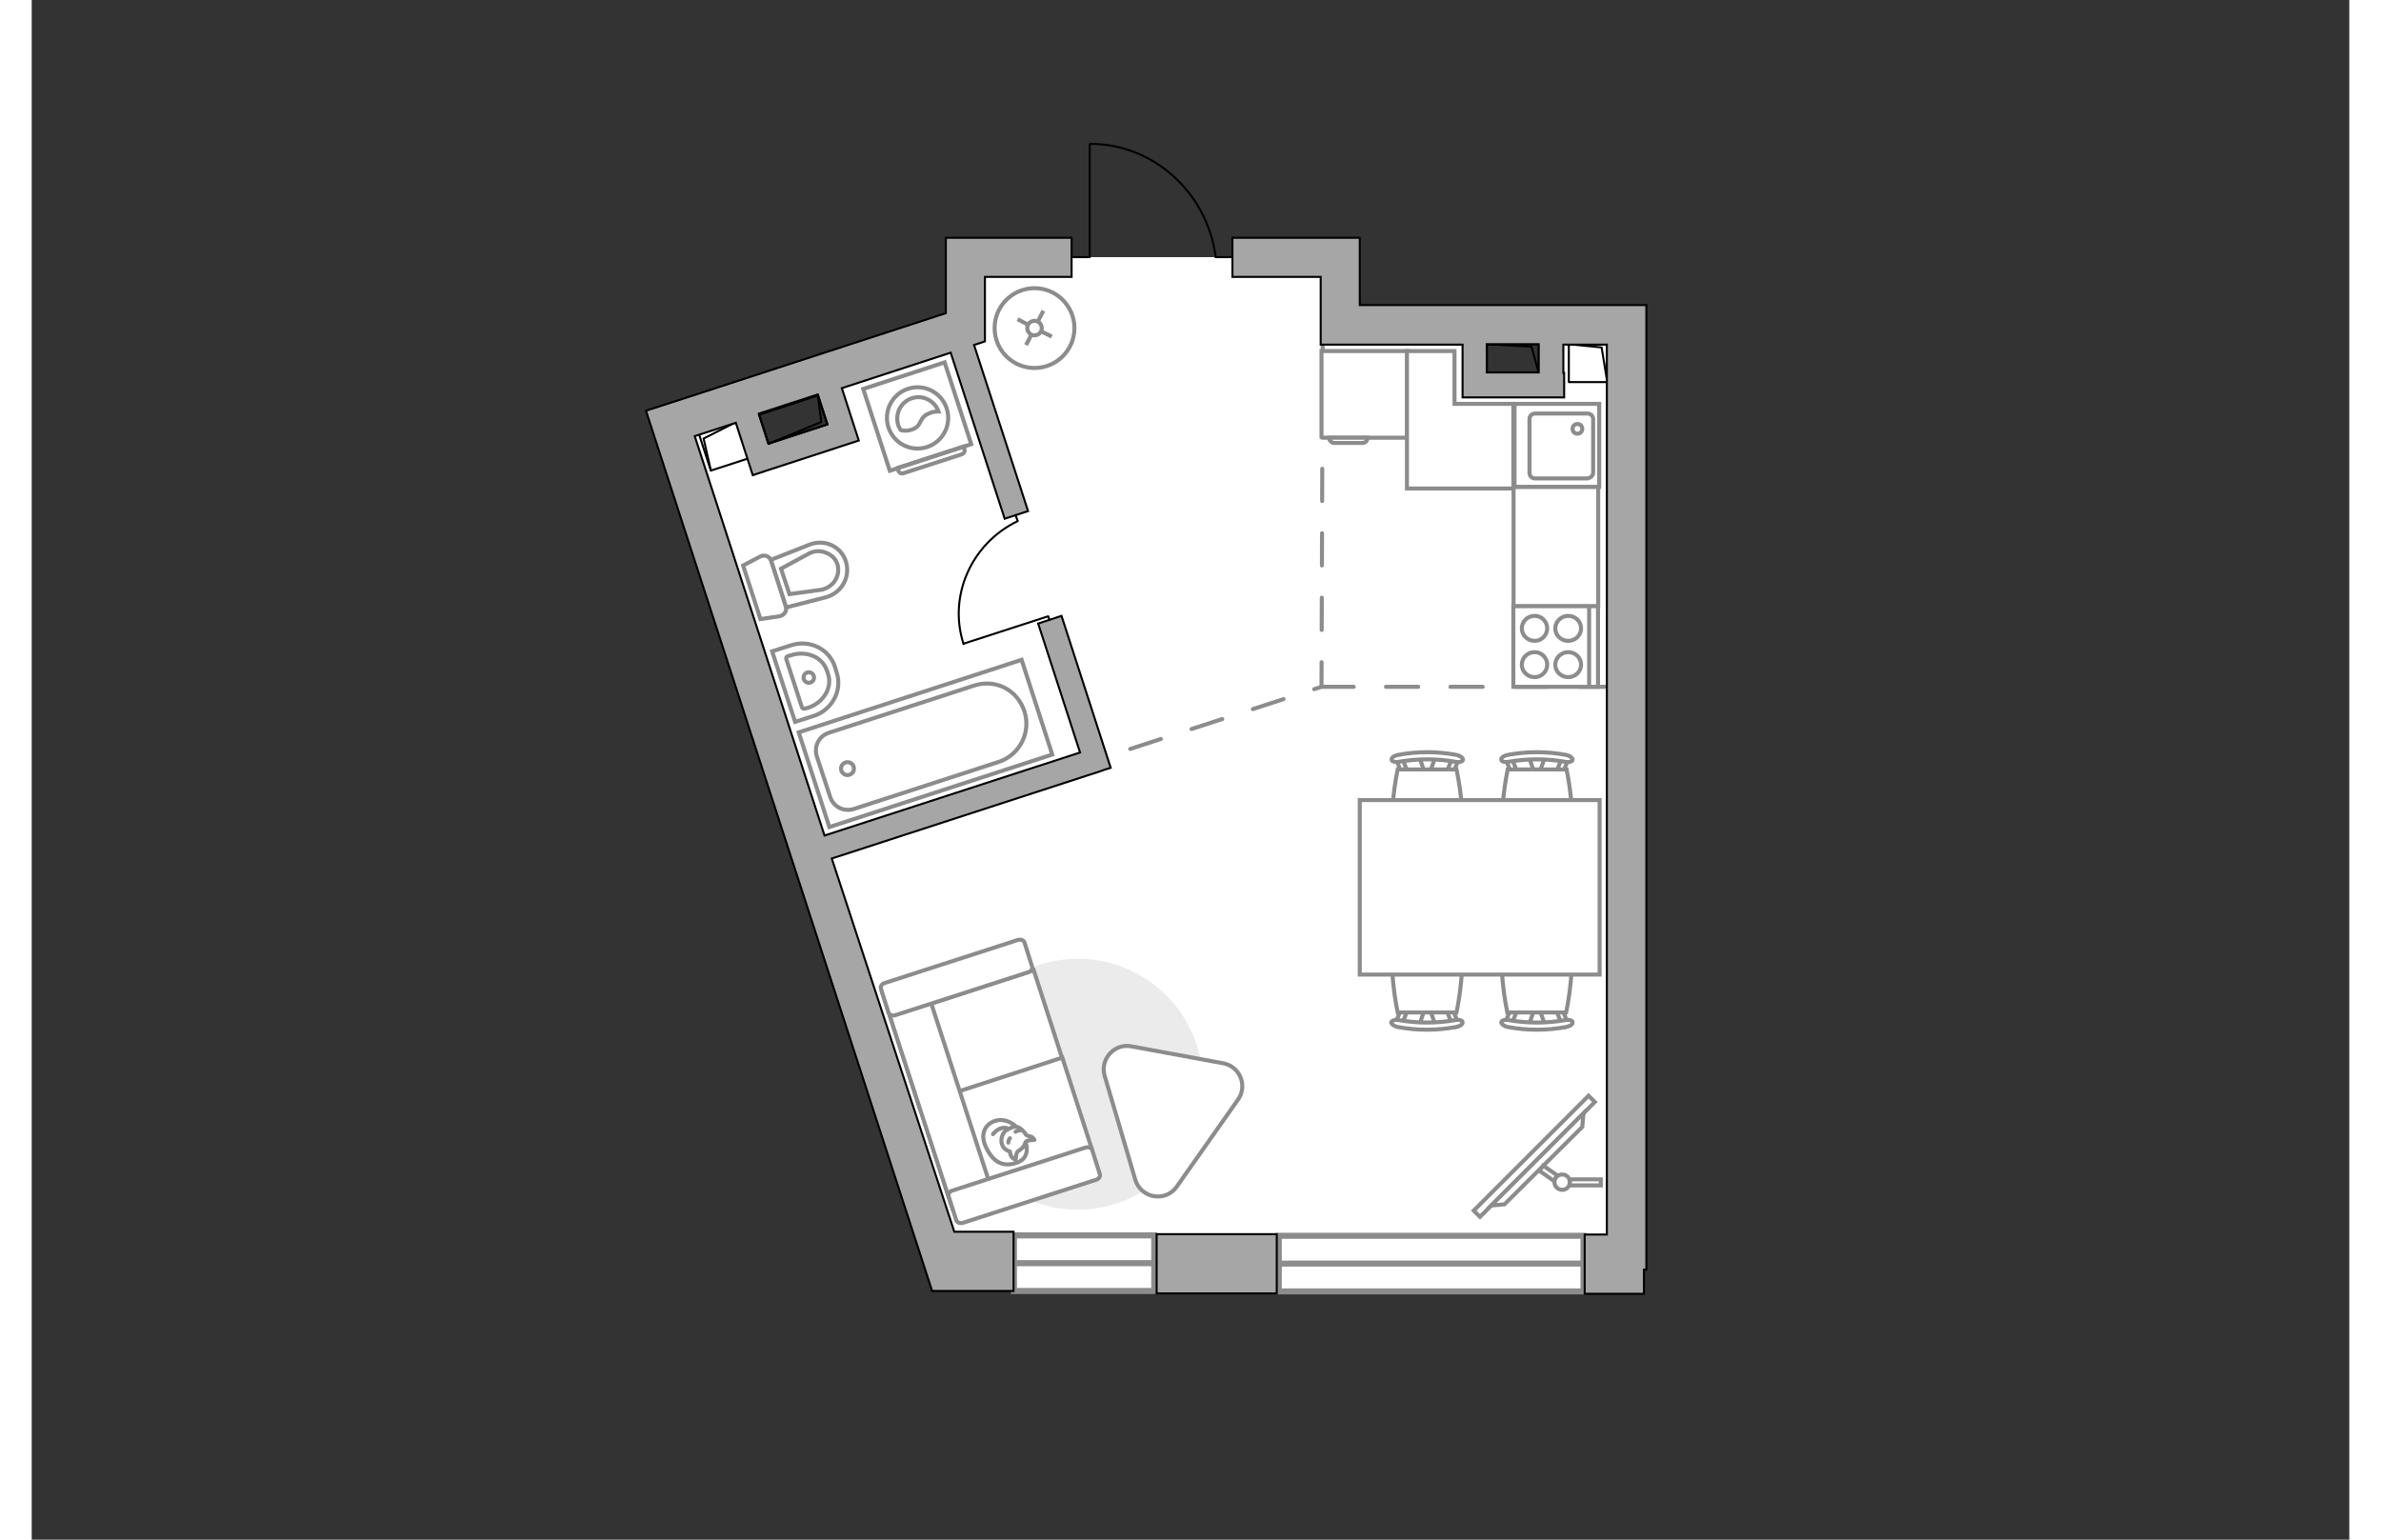
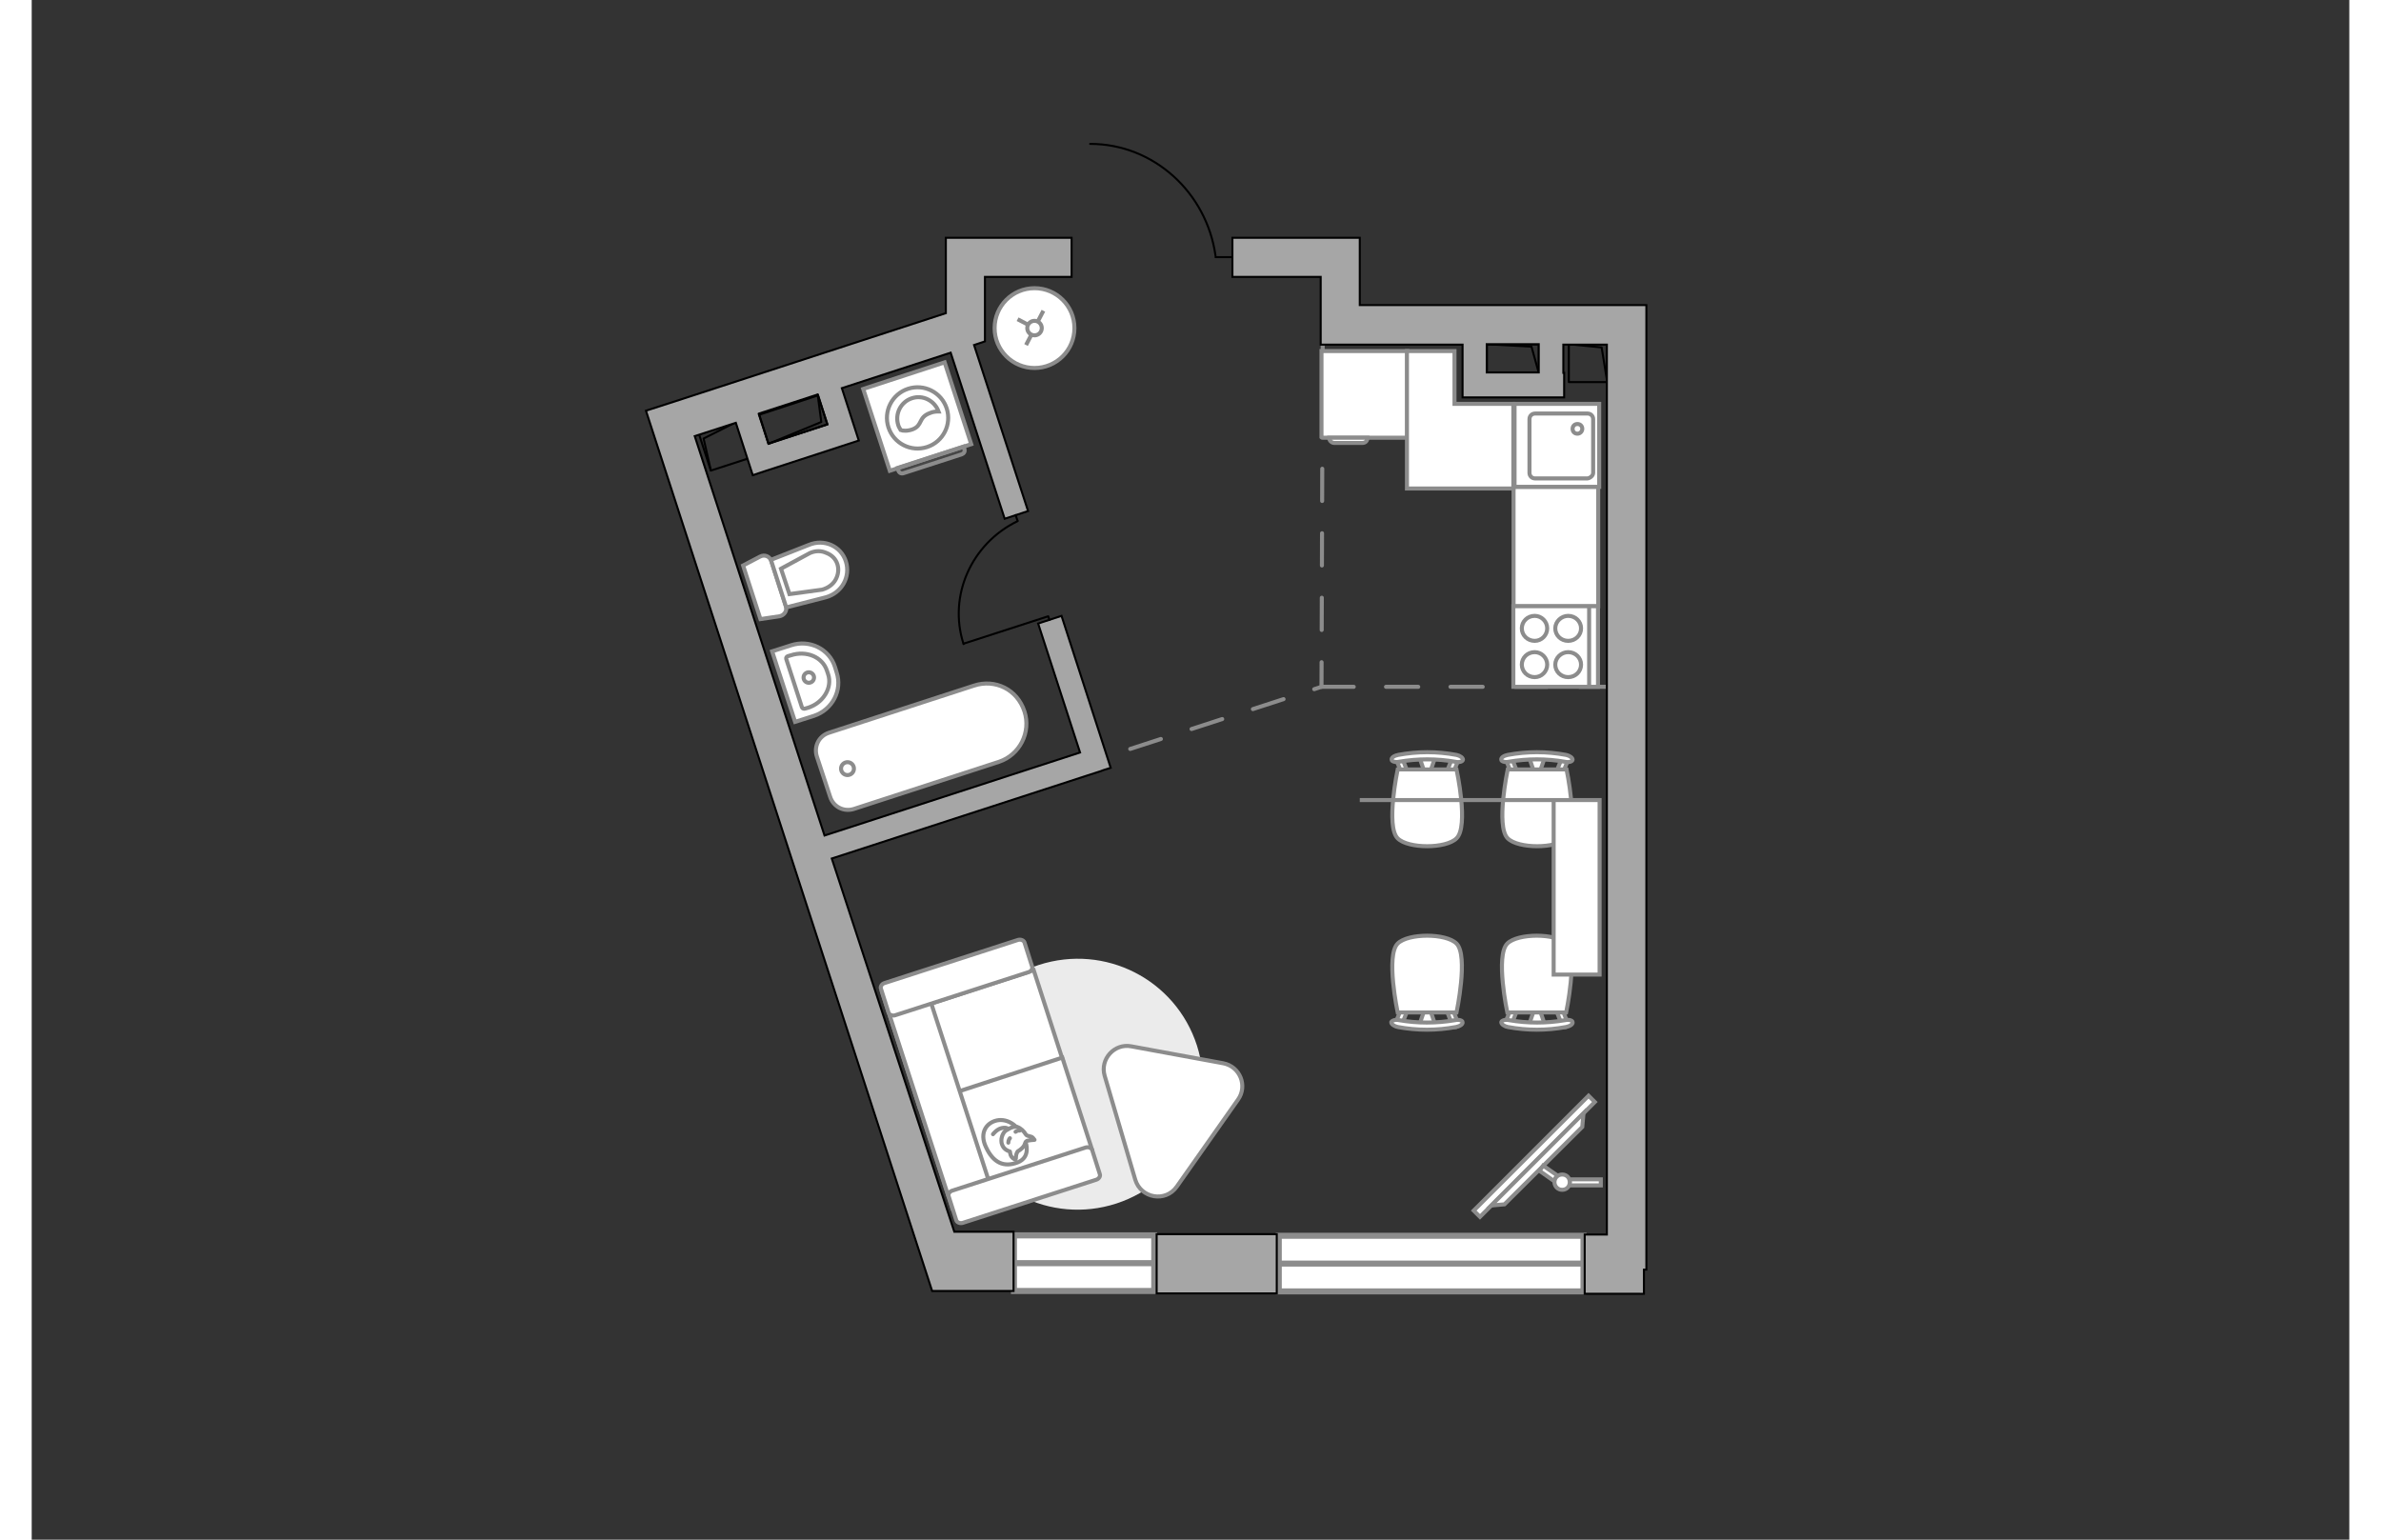
<svg xmlns="http://www.w3.org/2000/svg" version="1.1" x="0px" y="0px" viewBox="0 0 575 382" style="enable-background:new 0 0 575 382;" xml:space="preserve" width="883" height="571">
  <rect x="0" y="0" width="575" height="382" fill="#333333" stroke="none" />
  <style type="text/css">
	.st0{fill:#FFFFFF;}
	.st1{fill:#FFFFFF;stroke:#8C8C8C;stroke-width:1.5;stroke-linecap:round;stroke-miterlimit:10;}
	.st2{fill:none;stroke:#8C8C8C;stroke-linecap:round;stroke-linejoin:round;stroke-miterlimit:10;stroke-dasharray:8;}
	.st3{fill:none;stroke:#000000;stroke-width:0.5;stroke-linecap:round;stroke-linejoin:round;stroke-miterlimit:10;}
	.st4{fill:#A6A6A6;stroke:#000000;stroke-width:0.5;stroke-miterlimit:10;}
	.st5{fill:#FFFFFF;stroke:#8C8C8C;stroke-miterlimit:10;}
	.st6{fill:#EBEBEB;}
	.st7{fill:#FFFFFF;stroke:#8C8C8C;stroke-linecap:round;stroke-linejoin:round;stroke-miterlimit:10;}
	.st8{fill:none;stroke:#8C8C8C;stroke-linecap:round;stroke-linejoin:round;stroke-miterlimit:10;}
	.st9{fill-rule:evenodd;clip-rule:evenodd;fill:#FFFFFF;fill-opacity:0.1;stroke:#8C8C8C;stroke-miterlimit:10;}
</style>
  <g id="bg_1_">
-     <polygon class="st0" points="376.7,81 377.1,95.3 357.5,95.1 357.7,80.4 323.8,81.9 324.1,64 298,63.8 257.8,63.8 231.9,64.6    230.6,81.5 196.5,92.6 201.3,107.5 181,114.4 176.1,99.2 159.6,104.6 227.7,314.2 395.2,313.2 395.5,80.7  " />
-   </g>
+     </g>
  <g id="windows_1_">
    <g>
      <rect x="243.7" y="306.5" class="st1" width="34.8" height="13.8" />
      <line class="st1" x1="243.7" y1="313.4" x2="278.5" y2="313.4" />
    </g>
    <g>
      <rect x="309.4" y="306.6" class="st1" width="75.6" height="13.8" />
      <line class="st1" x1="309.4" y1="313.5" x2="384.9" y2="313.5" />
    </g>
  </g>
  <g id="plan">
    <line class="st2" x1="320" y1="170.4" x2="393.5" y2="170.4" />
    <polyline class="st2" points="320.3,84.3 320,170.4 264.9,188.3  " />
    <g>
-       <polyline class="st3" points="262.5,35.8 262.5,63.8 257.8,63.8   " />
      <line class="st3" x1="298" y1="63.8" x2="293.7" y2="63.8" />
      <path class="st3" d="M293.7,63.4c-2.2-15.6-15.3-27.7-31.1-27.7" />
    </g>
    <g>
      <rect x="166.8" y="106" transform="matrix(0.951 -0.309 0.309 0.951 -25.821 58.46)" class="st3" width="9.7" height="9.5" />
      <polyline class="st3" points="168.5,116.7 166.7,108.8 174.8,104.7   " />
    </g>
    <g>
      <rect x="381.4" y="85.4" transform="matrix(7.714064e-08 1 -1 7.714064e-08 476.263 -296.002)" class="st3" width="9.4" height="9.5" />
      <polyline class="st3" points="381.4,85.4 389.5,86.2 390.9,94.8   " />
    </g>
    <g>
      <rect x="364" y="82.5" transform="matrix(4.768100e-07 1 -1 4.768100e-07 456.424 -278.539)" class="st3" width="7" height="12.9" />
      <polyline class="st3" points="361,85.4 372.1,86 373.9,92.5   " />
    </g>
    <g>
      <rect x="279.1" y="306.2" class="st4" width="29.8" height="14.7" />
      <path class="st4" d="M400.6,75.7h-2.9h-6.9h-61.3v-6.9v-6.6V59h-31.6v9.7h21.9v6.9V85v0.5h35.2v7v4v2.1h25.2v-6.1H380v-7h10.8    v220.8h-5.5v14.7H400v-6h0.6V75.7z M373.9,92.4H361v-7h12.9V92.4z" />
      <path class="st4" d="M255.5,152.8l-5.8,1.9l10.4,32l-63.4,20.6l-32.2-99.1l10.2-3.3l4.2,13l3.3-1.1l0,0l17.2-5.6l0,0l1.2-0.4    l3.7-1.2l0,0l0.9-0.3l-4.2-13l27-8.8l13.4,41.2l5.8-1.9l-13.4-41.2l2.7-0.9v-16h21.5V59h-21.5h-9.2h-0.5v18.7l-65.1,21.2l0,0    l-9.3,3l71,218.4l20.2,0v-14.7h-14.7L198.5,213l63.4-20.6l0,0l3.4-1.1l0.5-0.2l0,0l1.9-0.6L255.5,152.8z M197.4,105.3l-14.6,4.8    l-2.3-7.2l14.6-4.8L197.4,105.3z" />
    </g>
    <g>
      <rect x="181.2" y="100.1" transform="matrix(-0.951 0.309 -0.309 -0.951 400.669 144.494)" class="st3" width="15.4" height="7.8" />
      <polyline class="st3" points="195,97.9 195.9,104.7 182.8,110.1   " />
    </g>
    <g>
      <path id="wc_00000176724553085789475290000007762969819350196897_" class="st5" d="M193.1,137.2" />
      <g id="Group_26_00000008135626332523157180000016609612690583499906_">
        <path id="Vector_130_00000021841906213735288800000018036750234706086844_" class="st5" d="M183.5,139.2l3.6,11.2     c0.4,1.1-0.4,2.3-1.6,2.5l-4.7,0.7l-4.3-13.3l4.2-2.2C181.8,137.5,183.1,138,183.5,139.2z" />
        <path id="Vector_131_00000020386732004597000960000008935971400859614616_" class="st5" d="M202,139.3c1.2,3.8-1,7.8-5,8.9     l-9.8,2.5l-3.8-11.8l9.4-3.7C196.6,133.6,200.8,135.5,202,139.3z" />
        <path id="Vector_132_00000053517585063504633490000000399290284470842549_" class="st5" d="M188,147.4l8.1-1.1     c1.4-0.4,2.6-1.2,3.3-2.4c0.7-1.2,0.9-2.6,0.5-3.9c-0.4-1.3-1.4-2.3-2.7-2.8c-1.3-0.6-2.7-0.6-4.1,0l-7.2,3.9L188,147.4z" />
      </g>
    </g>
    <g>
      <path id="Vector_134_00000074405869314936444610000012572574565563005877_" class="st5" d="M199.3,165.5l0.4,1.3    c1.5,4.5-1.1,9.3-5.6,10.8l-4.7,1.5l-5.7-17.5l4.7-1.5C193,158.6,197.9,161,199.3,165.5z" />
      <path id="Vector_133_00000137853834633619137030000005532928510993881230_" class="st5" d="M197.3,166.4l0.3,0.9    c1.1,3.3-1.2,7.1-5,8.3l-0.7,0.2c-0.3,0.1-0.7,0-0.8-0.3l-3.9-12c-0.1-0.3,0.1-0.6,0.4-0.7l0.7-0.2    C192.2,161.3,196.2,163,197.3,166.4z" />
      <circle class="st5" cx="192.8" cy="168.1" r="1.3" />
    </g>
    <g>
      <g>
-         <path id="Vector_135_00000163065013408547304250000012017013372113265070_" class="st5" d="M245.6,163.7l-55.3,18l7.6,23.5     l55.3-18L245.6,163.7z" />
        <path id="Vector_136_00000109751723244909154170000013725285482045211055_" class="st5" d="M246.3,176.5L246.3,176.5     c-1.8-5.5-7.3-8.1-12.5-6.4l-36,11.7c-2.5,0.8-3.8,3.4-3,5.9l3.3,10c0.8,2.5,3.4,3.8,5.9,3l36-11.7     C245.1,187.3,248,181.7,246.3,176.5z" />
      </g>
      <circle class="st5" cx="202.4" cy="190.7" r="1.6" />
    </g>
    <g>
      <g id="Group_27_00000067947918603597969900000000600019355270330265_">
        <path id="Vector_140_00000065768823246965315940000006706694616937675422_" class="st5" d="M367.9,100.2l0,20.6l21,0l0-20.6     L367.9,100.2z" />
      </g>
      <path id="Vector_141_00000012441044133922639740000009830744425522242185_" class="st5" d="M387.4,117.3l0-13.3    c0-0.8-0.6-1.4-1.4-1.4l-13,0c-0.8,0-1.4,0.6-1.4,1.4l0,13.3c0,0.8,0.6,1.4,1.4,1.4l13,0C386.7,118.6,387.4,118,387.4,117.3z" />
      <path id="Vector_139_00000021103554677487132860000015864046617177235882_" class="st5" d="M382.3,106.4c0-0.7,0.5-1.2,1.2-1.2    c0.7,0,1.2,0.5,1.2,1.2c0,0.6-0.5,1.2-1.2,1.2C382.8,107.6,382.3,107.1,382.3,106.4z" />
    </g>
  </g>
  <g id="furniture_1_">
    <g>
      <path id="Vector_8_00000106126450694025281550000017908098627125902260_" class="st5" d="M320.2,108.6l21,0c0.1,0,0.1-0.1,0.1-0.1    l0-21.4l-21.3,0l0,21.4C320.1,108.6,320.1,108.6,320.2,108.6z" />
      <path id="Vector_9_00000176006395073357213240000005738400547914153606_" class="st5" d="M331.4,108.6l-9.5,0    c0,0.7,0.6,1.3,1.3,1.3l6.9,0C330.9,109.9,331.4,109.4,331.4,108.6z" />
    </g>
    <rect x="363.3" y="125.2" transform="matrix(4.505358e-11 -1 1 4.505358e-11 242.452 513.733)" class="st5" width="29.6" height="21" />
    <polygon class="st5" points="353,100.2 353,87.1 341.2,87.1 341.2,100.2 341.2,109.1 341.2,121.2 367.6,121.2 367.6,100.2  " />
    <g>
      <path id="Vector_142_00000046297678167636787860000001589856746294538655_" class="st5" d="M367.6,150.4l0,20l21,0l0-20    L367.6,150.4z" />
      <g id="Group_28_00000150809001645426308040000005443257140003362712_">
        <g id="Group_29_00000080176008293048091040000010844620318580757407_">
          <path id="Vector_143_00000161603512867888977140000009312998164057494435_" class="st5" d="M376,164.9c0-1.7-1.4-3.1-3.1-3.1      c-1.8,0-3.2,1.4-3.2,3.1c0,1.7,1.4,3.1,3.2,3.1C374.6,168,376,166.6,376,164.9z" />
          <path id="Vector_144_00000161613783878664966580000008552459445176131738_" class="st5" d="M384.4,164.9c0-1.7-1.4-3.1-3.2-3.1      c-1.7,0-3.2,1.4-3.2,3.1c0,1.7,1.4,3.1,3.2,3.1C383,168,384.4,166.6,384.4,164.9z" />
        </g>
        <g id="Group_30_00000181788856654060950680000015429300500758749115_">
          <path id="Vector_145_00000132081243801312722580000015079702238879588243_" class="st5" d="M376,155.9c0-1.7-1.4-3.1-3.1-3.1      c-1.8,0-3.2,1.4-3.2,3.1c0,1.7,1.4,3.1,3.2,3.1C374.6,159,376,157.6,376,155.9z" />
          <path id="Vector_146_00000140721371298873656510000010681992482414689156_" class="st5" d="M384.4,155.9c0-1.7-1.4-3.1-3.2-3.1      c-1.7,0-3.2,1.4-3.2,3.1c0,1.7,1.4,3.1,3.2,3.1C383,159,384.4,157.6,384.4,155.9z" />
        </g>
      </g>
      <path id="Vector_147_00000182500469116585442280000005904835139029330857_" class="st5" d="M386.4,170.5l0-19.8" />
    </g>
    <g id="Group_34_00000150080281833612663610000005536128482748754049_">
      <path id="Vector_158_00000144317731478732210930000006514408984690803378_" class="st3" d="M231.2,159.7l21-6.8l0.3,0.9" />
      <path id="Vector_159_00000018933615548823770570000005589887660716533379_" class="st3" d="M244.1,127.8l0.5,1.4" />
      <path id="Vector_160_00000101069341101728622310000013792554454149045419_" class="st3" d="M244.6,129.3    c-11.4,5.5-17.3,18.5-13.4,30.5" />
    </g>
    <g>
      <rect x="352.6" y="285.8" transform="matrix(-0.707 0.707 -0.707 -0.707 839.161 226.188)" class="st5" width="40.3" height="2.2" />
      <polygon class="st5" points="365.4,298.8 384.7,279.6 385,276.2 362.1,299.1   " />
      <g>
        <path class="st5" d="M381.6,293.3c0,0.3-0.1,0.6-0.2,0.8h7.9v-1.5h-7.8C381.5,292.8,381.6,293.1,381.6,293.3z" />
        <path class="st5" d="M377.8,293.1c0-0.6,0.3-1,0.8-1.4l-3.6-2.5l-0.9,1.3L377.8,293.1z" />
      </g>
      <path class="st5" d="M377.8,293.3c0-1,0.8-1.9,1.9-1.9s1.9,0.8,1.9,1.9s-0.8,1.9-1.9,1.9S377.8,294.3,377.8,293.3z" />
    </g>
    <path id="Vector_00000037677794132435780020000011888192423921439640_" class="st6" d="M269.1,298.6c-16.3,5.3-33.9-3.6-39.2-20   c-5.3-16.3,3.6-33.9,20-39.2s33.9,3.6,39.2,20C294.3,275.8,285.4,293.3,269.1,298.6z" />
    <g>
      <path id="Vector_55_00000030488910121781456100000016983574550381906816_" class="st5" d="M213,252.3l7.3,22.6l35.6-11.6    l-7.3-22.6L213,252.3z" />
      <path id="Vector_56_00000182518288429623035140000006687574143582215334_" class="st5" d="M220.1,274l7.3,22.6l35.6-11.6    l-7.3-22.6L220.1,274z" />
      <path id="Vector_57_00000119097953977535861520000013647739010641873325_" class="st5" d="M221.9,245l-10.9,1.2l17.4,53.6    l10.2-3.3L221.9,245z" />
      <path id="Vector_58_00000091699042771092300010000006319405597061203636_" class="st5" d="M214.2,251.9l33.1-10.7    c0.7-0.2,1.1-0.9,0.9-1.4l-1.9-6c-0.2-0.5-0.9-0.8-1.6-0.6l-33.1,10.7c-0.7,0.2-1.1,0.9-0.9,1.4l1.9,6    C212.8,251.8,213.6,252.1,214.2,251.9z" />
      <path id="Vector_59_00000095309854531130326380000012284842523550872461_" class="st5" d="M231,303.4l33.1-10.7    c0.7-0.2,1.1-0.9,0.9-1.4l-1.9-6c-0.2-0.5-0.9-0.8-1.6-0.6l-33.1,10.7c-0.7,0.2-1.1,0.9-0.9,1.4l1.9,6    C229.6,303.3,230.3,303.6,231,303.4z" />
      <g>
        <path class="st7" d="M246.6,283.4c0,0,1.4,3.7-2,5c-3.4,1.3-6,0.1-7.8-3.7c-1.9-3.8,0.3-6.5,3.2-6.8     C242.7,277.7,245.3,279.7,246.6,283.4z" />
        <path class="st7" d="M244.6,285.7c0,0-0.4,0.6-0.4,1.3c0,0.8-0.2,0.7-0.2,0.7s-1-0.4-1.2-1.4c-0.1-0.6-0.1-0.6-0.1-0.6     s-1.4-0.3-1.9-1.6c-0.6-1.3,0.1-3.1,0.9-3.6c0.8-0.6,2-1.1,2.8-0.9c0.9,0.3,1.7,1.1,2.1,1.8c0.3,0.6,1.4,0.4,1.8,0.9     s0.4,0.5,0.4,0.5s-1.9,0.1-2.1,0.4C246.3,283.6,246.7,284.4,244.6,285.7z" />
        <path class="st7" d="M242.7,282.4c0,0-0.4,0.4-0.4,1.1" />
        <path class="st7" d="M244.1,280.8c0,0,0.5-0.4,1-0.3" />
        <path class="st8" d="M242.3,280.1c0,0-0.4-0.5-1.7-0.2c-1.2,0.3-2.1,1.5-2.1,1.5" />
      </g>
    </g>
    <path class="st5" d="M272.8,259.6l22.8,4.2c4.2,0.8,6.1,5.6,3.7,9l-15.2,21.6c-2.8,4-8.9,2.9-10.3-1.7l-7.6-25.8   C265,262.8,268.6,258.8,272.8,259.6z" />
    <g>
      <circle class="st5" cx="248.8" cy="81.4" r="9.9" />
      <line class="st5" x1="251" y1="77.1" x2="249.7" y2="79.6" />
      <circle class="st5" cx="248.8" cy="81.4" r="1.8" />
      <line class="st5" x1="248" y1="83.1" x2="246.7" y2="85.6" />
-       <line class="st5" x1="253.1" y1="83.5" x2="250.6" y2="82.3" />
      <line class="st5" x1="247.1" y1="80.5" x2="244.6" y2="79.2" />
    </g>
    <g>
      <g>
        <path class="st5" d="M212.9,116.8l20.2-6.6l-6.6-20.3l-20.2,6.6L212.9,116.8z" />
        <path class="st9" d="M216.3,117.4l14.5-4.7c0.5-0.2,0.8-0.7,0.6-1.3l-0.2-0.6l-16.4,5.3l0.2,0.6     C215.2,117.3,215.7,117.6,216.3,117.4z" />
      </g>
      <ellipse transform="matrix(0.951 -0.309 0.309 0.951 -21.287 72.984)" class="st5" cx="219.8" cy="103.7" rx="7.6" ry="7.6" />
      <path class="st5" d="M218.6,106.5c2.5-1,1.3-2.9,4.2-4c0.9-0.4,1.6-0.4,2.2-0.4c-1-2.7-3.9-4.2-6.6-3.3c-2.8,0.9-4.3,3.9-3.4,6.7    c0.1,0.4,0.4,0.8,0.6,1.2C216.1,106.9,217.3,107,218.6,106.5z" />
    </g>
    <g id="Group_2_00000108994357691839126610000007767600539694531735_">
      <g id="Group_3_00000038413683582481617140000001849096721806469776_">
        <path id="Vector_10_00000088819971080378441310000008839677276298530234_" class="st5" d="M375.4,187.9L374,192h-1.1l-1.4-4.1     H375.4z" />
      </g>
      <g id="Group_4_00000058565657734633734850000002199337562601216385_">
        <path id="Vector_11_00000155859900535177102080000015143213774009857459_" class="st5" d="M367.6,191.9c-0.4,0-0.7-0.2-0.7-0.5     l-1.3-3.3c-0.1-0.3,0.1-0.6,0.6-0.7c0.5-0.1,0.9,0.1,0.9,0.4l1.3,3.3c0.1,0.3-0.1,0.6-0.6,0.7     C367.8,191.9,367.7,191.9,367.6,191.9z" />
      </g>
      <g id="Group_5_00000026875209805858032540000016559005363764866989_">
        <path id="Vector_12_00000052072404884640292490000000557931893316647317_" class="st5" d="M379.2,191.9c-0.1,0-0.1,0-0.2,0     c-0.5-0.1-0.7-0.4-0.6-0.7l1.3-3.3c0.1-0.3,0.6-0.5,1-0.4c0.5,0.1,0.7,0.4,0.6,0.7l-1.3,3.3C379.9,191.7,379.6,191.9,379.2,191.9     z" />
      </g>
      <path id="Vector_13_00000057144656206553287380000009717500595209311901_" class="st5" d="M380.8,208c-2.6,2.6-12,2.6-14.6,0    c-3-3,0-17.1,0-17.1h14.6C380.8,190.9,383.8,205,380.8,208z" />
      <path id="Vector_14_00000034780763610045675200000003432248448300478093_" class="st5" d="M380.4,189c-4.6-0.8-9.3-0.8-14,0    c-0.9,0.2-1.8-0.1-1.8-0.5c-0.1-0.5,0.6-1,1.6-1.2c4.8-0.9,9.7-0.9,14.5,0c0.9,0.2,1.6,0.7,1.6,1.2    C382.2,189,381.3,189.2,380.4,189z" />
    </g>
    <g id="Group_2_00000111165023000983430740000009130932842011669672_">
      <g id="Group_3_00000105399420550378656320000006450658411570382237_">
        <path id="Vector_10_00000061458870597712653990000003005658824161584265_" class="st5" d="M348.2,187.9l-1.4,4.1h-1.1l-1.4-4.1     H348.2z" />
      </g>
      <g id="Group_4_00000114060325129286472680000002833000700844950165_">
        <path id="Vector_11_00000133524332619415281220000003174565945134560443_" class="st5" d="M340.4,191.9c-0.4,0-0.7-0.2-0.7-0.5     l-1.3-3.3c-0.1-0.3,0.1-0.6,0.6-0.7c0.5-0.1,0.9,0.1,0.9,0.4l1.3,3.3c0.1,0.3-0.1,0.6-0.6,0.7     C340.5,191.9,340.5,191.9,340.4,191.9z" />
      </g>
      <g id="Group_5_00000026124199210111150260000012505463139649329319_">
        <path id="Vector_12_00000083808952978315905390000009694426942895784833_" class="st5" d="M352,191.9c-0.1,0-0.1,0-0.2,0     c-0.5-0.1-0.7-0.4-0.6-0.7l1.3-3.3c0.1-0.3,0.6-0.5,1-0.4c0.5,0.1,0.7,0.4,0.6,0.7l-1.3,3.3C352.7,191.7,352.4,191.9,352,191.9z" />
      </g>
      <path id="Vector_13_00000122680507839463266110000003060629093955036288_" class="st5" d="M353.5,208c-2.6,2.6-12,2.6-14.6,0    c-3-3,0-17.1,0-17.1h14.6C353.5,190.9,356.6,205,353.5,208z" />
      <path id="Vector_14_00000082337295408622268200000001079474109227325572_" class="st5" d="M353.2,189c-4.6-0.8-9.3-0.8-14,0    c-0.9,0.2-1.8-0.1-1.8-0.5c-0.1-0.5,0.6-1,1.6-1.2c4.8-0.9,9.7-0.9,14.5,0c0.9,0.2,1.6,0.7,1.6,1.2C355,189,354.1,189.2,353.2,189    z" />
    </g>
    <g id="Group_2_00000077289747875228848580000017413313618690534582_">
      <g id="Group_3_00000049219887488889046060000008638834636686912691_">
        <path id="Vector_10_00000135665204538024638880000004831034560032604340_" class="st5" d="M344.3,254.2l1.4-4.1h1.1l1.4,4.1     H344.3z" />
      </g>
      <g id="Group_4_00000183951847479712718680000008281141845612615051_">
        <path id="Vector_11_00000122715732669393513900000004118231628000939188_" class="st5" d="M352,250.3c0.4,0,0.7,0.2,0.7,0.5     l1.3,3.3c0.1,0.3-0.1,0.6-0.6,0.7c-0.5,0.1-0.9-0.1-0.9-0.4l-1.3-3.3c-0.1-0.3,0.1-0.6,0.6-0.7     C351.9,250.3,351.9,250.3,352,250.3z" />
      </g>
      <g id="Group_5_00000057846397821802063340000005798506699068416665_">
        <path id="Vector_12_00000057851073917118773380000009377046289667135144_" class="st5" d="M340.4,250.3c0.1,0,0.1,0,0.2,0     c0.5,0.1,0.7,0.4,0.6,0.7l-1.3,3.3c-0.1,0.3-0.6,0.5-1,0.4c-0.5-0.1-0.7-0.4-0.6-0.7l1.3-3.3C339.7,250.5,340,250.3,340.4,250.3z     " />
      </g>
      <path id="Vector_13_00000034049158671996362800000010604979149249355155_" class="st5" d="M338.9,234.1c2.6-2.6,12-2.6,14.6,0    c3,3,0,17.1,0,17.1h-14.6C338.9,251.2,335.9,237.1,338.9,234.1z" />
      <path id="Vector_14_00000094597567832446904800000011127170520847926198_" class="st5" d="M339.2,253.1c4.6,0.8,9.3,0.8,14,0    c0.9-0.2,1.8,0.1,1.8,0.5c0.1,0.5-0.6,1-1.6,1.2c-4.8,0.9-9.7,0.9-14.5,0c-0.9-0.2-1.6-0.7-1.6-1.2    C337.5,253.2,338.3,252.9,339.2,253.1z" />
    </g>
    <g id="Group_2_00000157289993717272093090000009356394535701188025_">
      <g id="Group_3_00000075851736811036692370000011282213299406407836_">
        <path id="Vector_10_00000009551785553841794810000010558163002917104807_" class="st5" d="M371.5,254.2l1.4-4.1h1.1l1.4,4.1     H371.5z" />
      </g>
      <g id="Group_4_00000005976611668635711170000007191947577295127960_">
        <path id="Vector_11_00000138541547260950317440000000143377565473159336_" class="st5" d="M379.2,250.3c0.4,0,0.7,0.2,0.7,0.5     l1.3,3.3c0.1,0.3-0.1,0.6-0.6,0.7c-0.5,0.1-0.9-0.1-0.9-0.4l-1.3-3.3c-0.1-0.3,0.1-0.6,0.6-0.7     C379.1,250.3,379.1,250.3,379.2,250.3z" />
      </g>
      <g id="Group_5_00000083073869024783030320000018400394801141867152_">
        <path id="Vector_12_00000008117838777439235060000004205898711432531088_" class="st5" d="M367.6,250.3c0.1,0,0.1,0,0.2,0     c0.5,0.1,0.7,0.4,0.6,0.7l-1.3,3.3c-0.1,0.3-0.6,0.5-1,0.4c-0.5-0.1-0.7-0.4-0.6-0.7l1.3-3.3     C366.9,250.5,367.3,250.3,367.6,250.3z" />
      </g>
      <path id="Vector_13_00000139990052660633568730000015636544002511151492_" class="st5" d="M366.1,234.1c2.6-2.6,12-2.6,14.6,0    c3,3,0,17.1,0,17.1h-14.6C366.1,251.2,363.1,237.1,366.1,234.1z" />
      <path id="Vector_14_00000142164100112776690770000016330582849092256683_" class="st5" d="M366.5,253.1c4.6,0.8,9.3,0.8,14,0    c0.9-0.2,1.8,0.1,1.8,0.5c0.1,0.5-0.6,1-1.6,1.2c-4.8,0.9-9.7,0.9-14.5,0c-0.9-0.2-1.6-0.7-1.6-1.2    C364.7,253.2,365.5,252.9,366.5,253.1z" />
    </g>
-     <path id="Vector_35_00000046341228642191873490000015885108690710791841_" class="st5" d="M329.5,198.5H389v43.3h-48.1h-11.4V198.5   z" />
+     <path id="Vector_35_00000046341228642191873490000015885108690710791841_" class="st5" d="M329.5,198.5H389v43.3h-11.4V198.5   z" />
  </g>
  <g id="points">
    <path id="hallway" class="st4" d="M283.2,121.2" />
    <path id="kitchen" class="st4" d="M344.3,147.4" />
    <path id="bedroom" class="st5" d="M307.1,228.1" />
    <path id="wc_x5F_bedroom" class="st5" d="M224.8,150.4" />
  </g>
</svg>